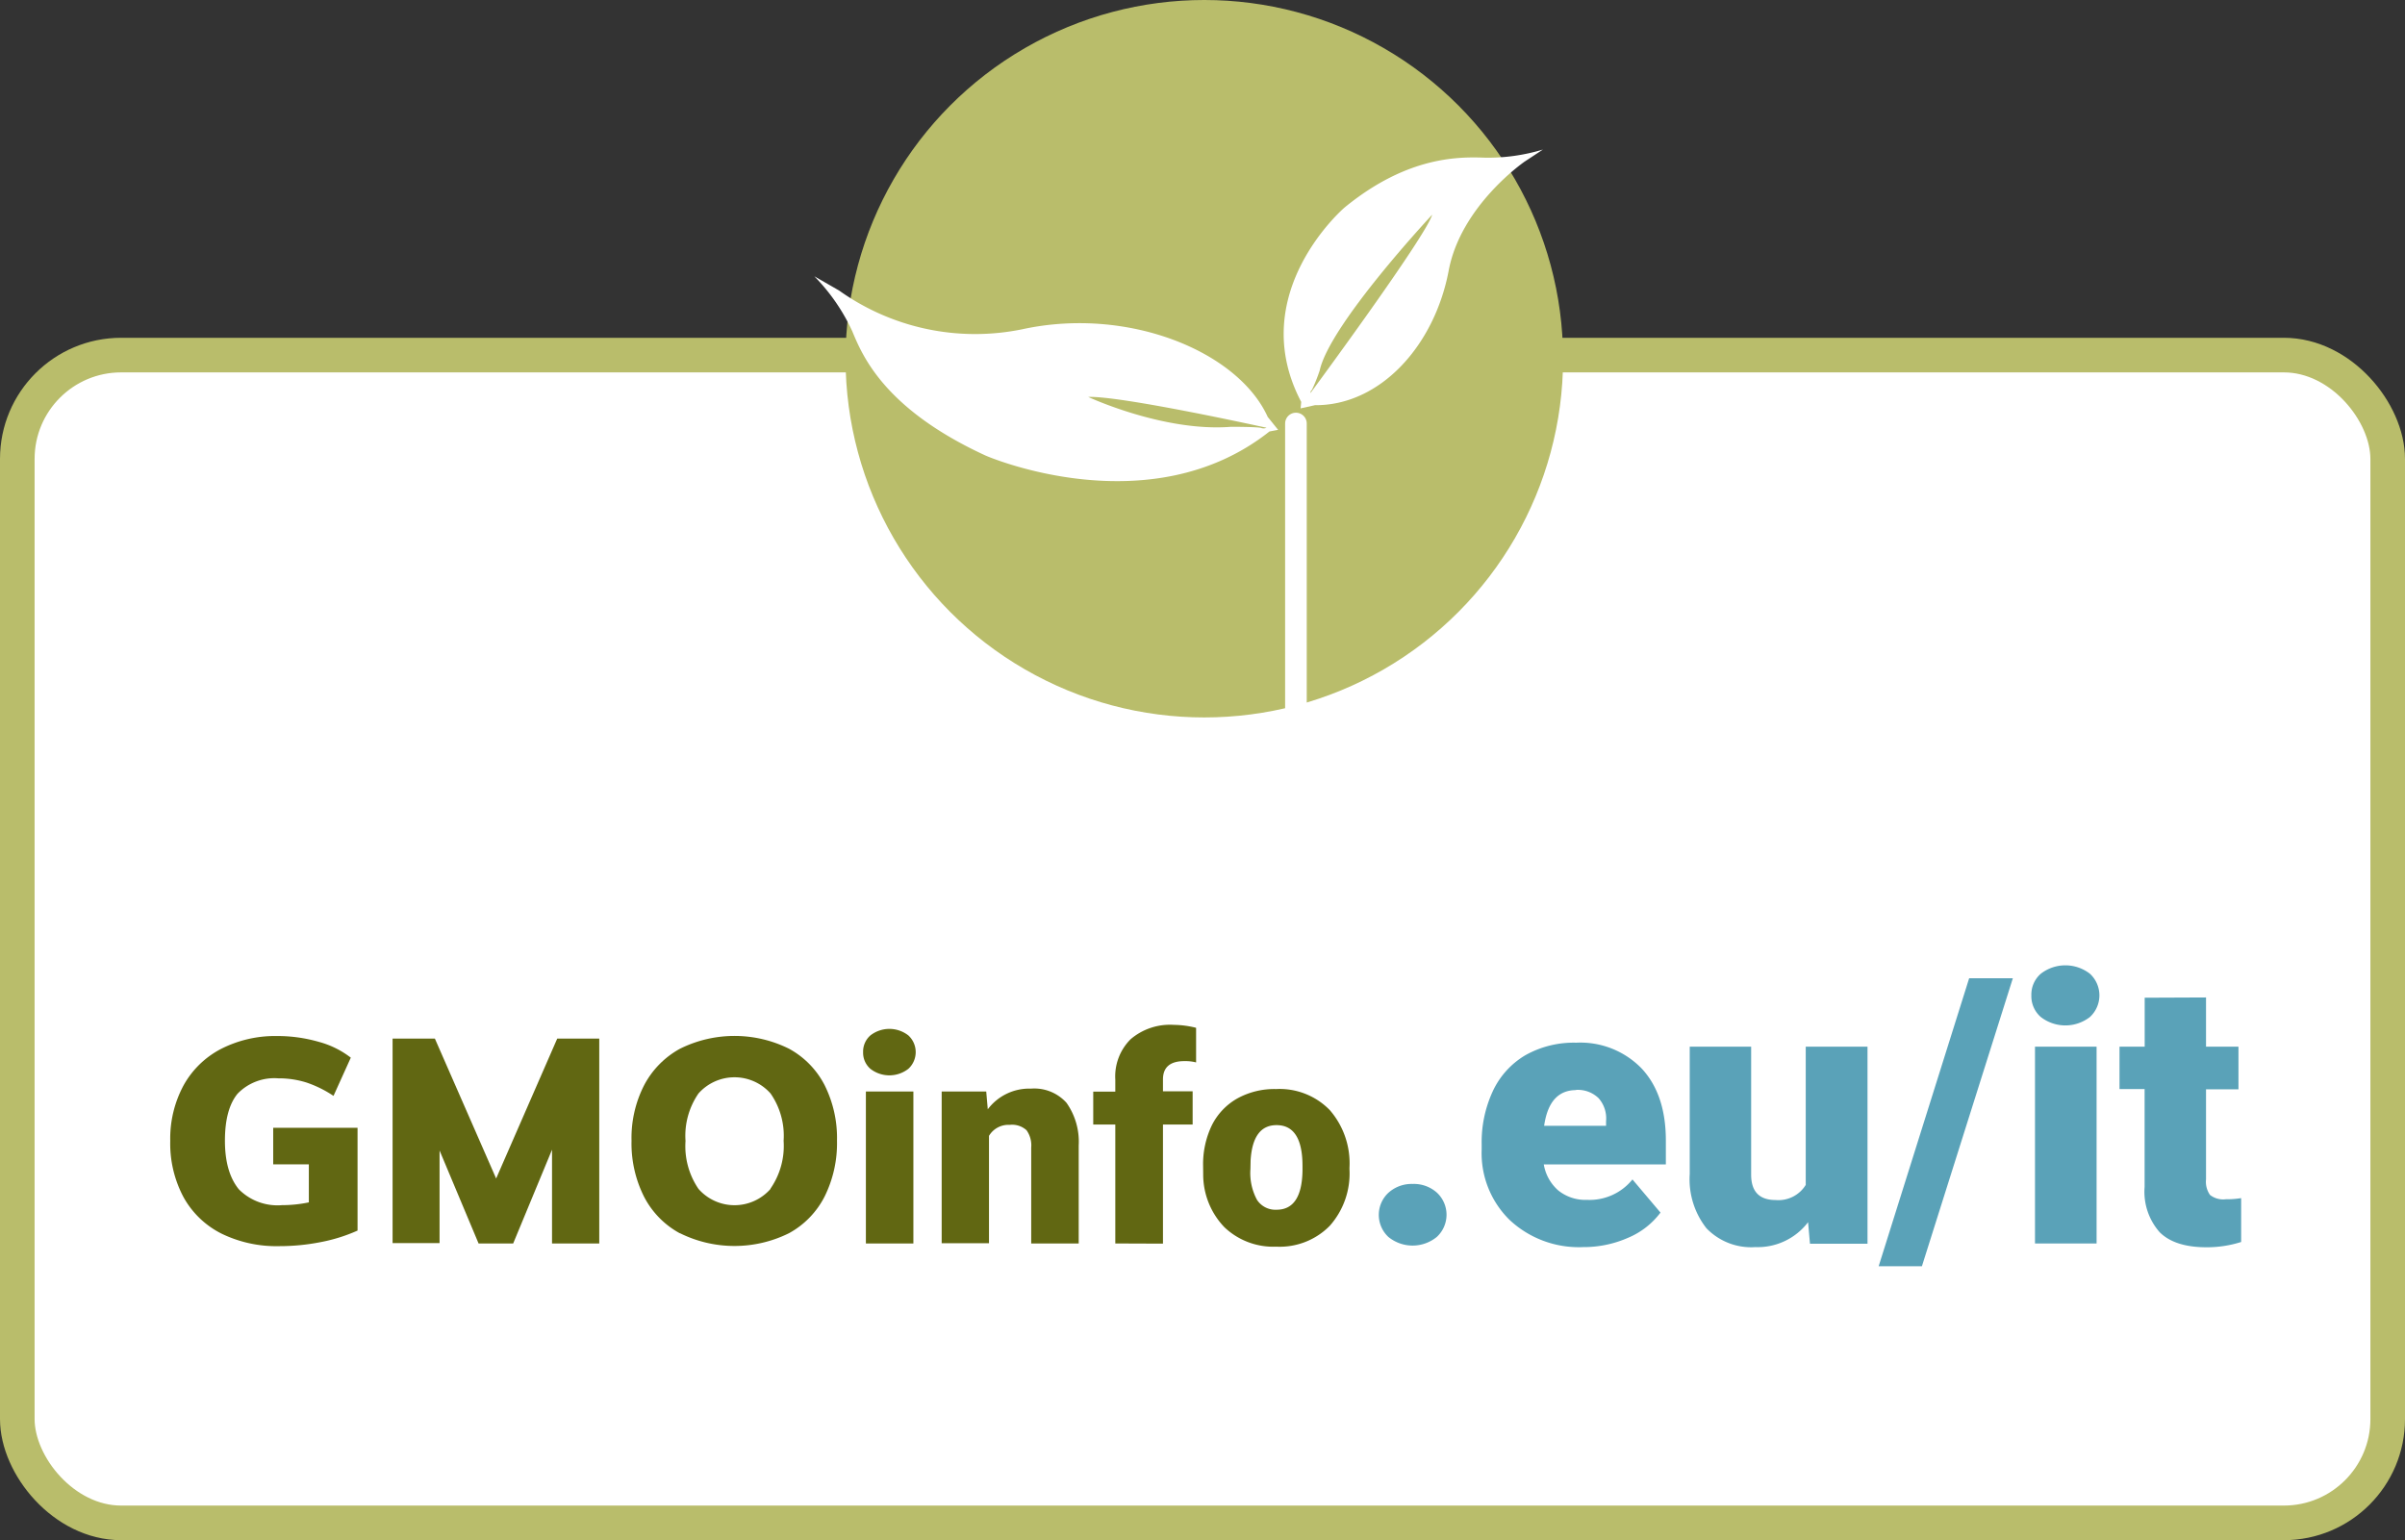
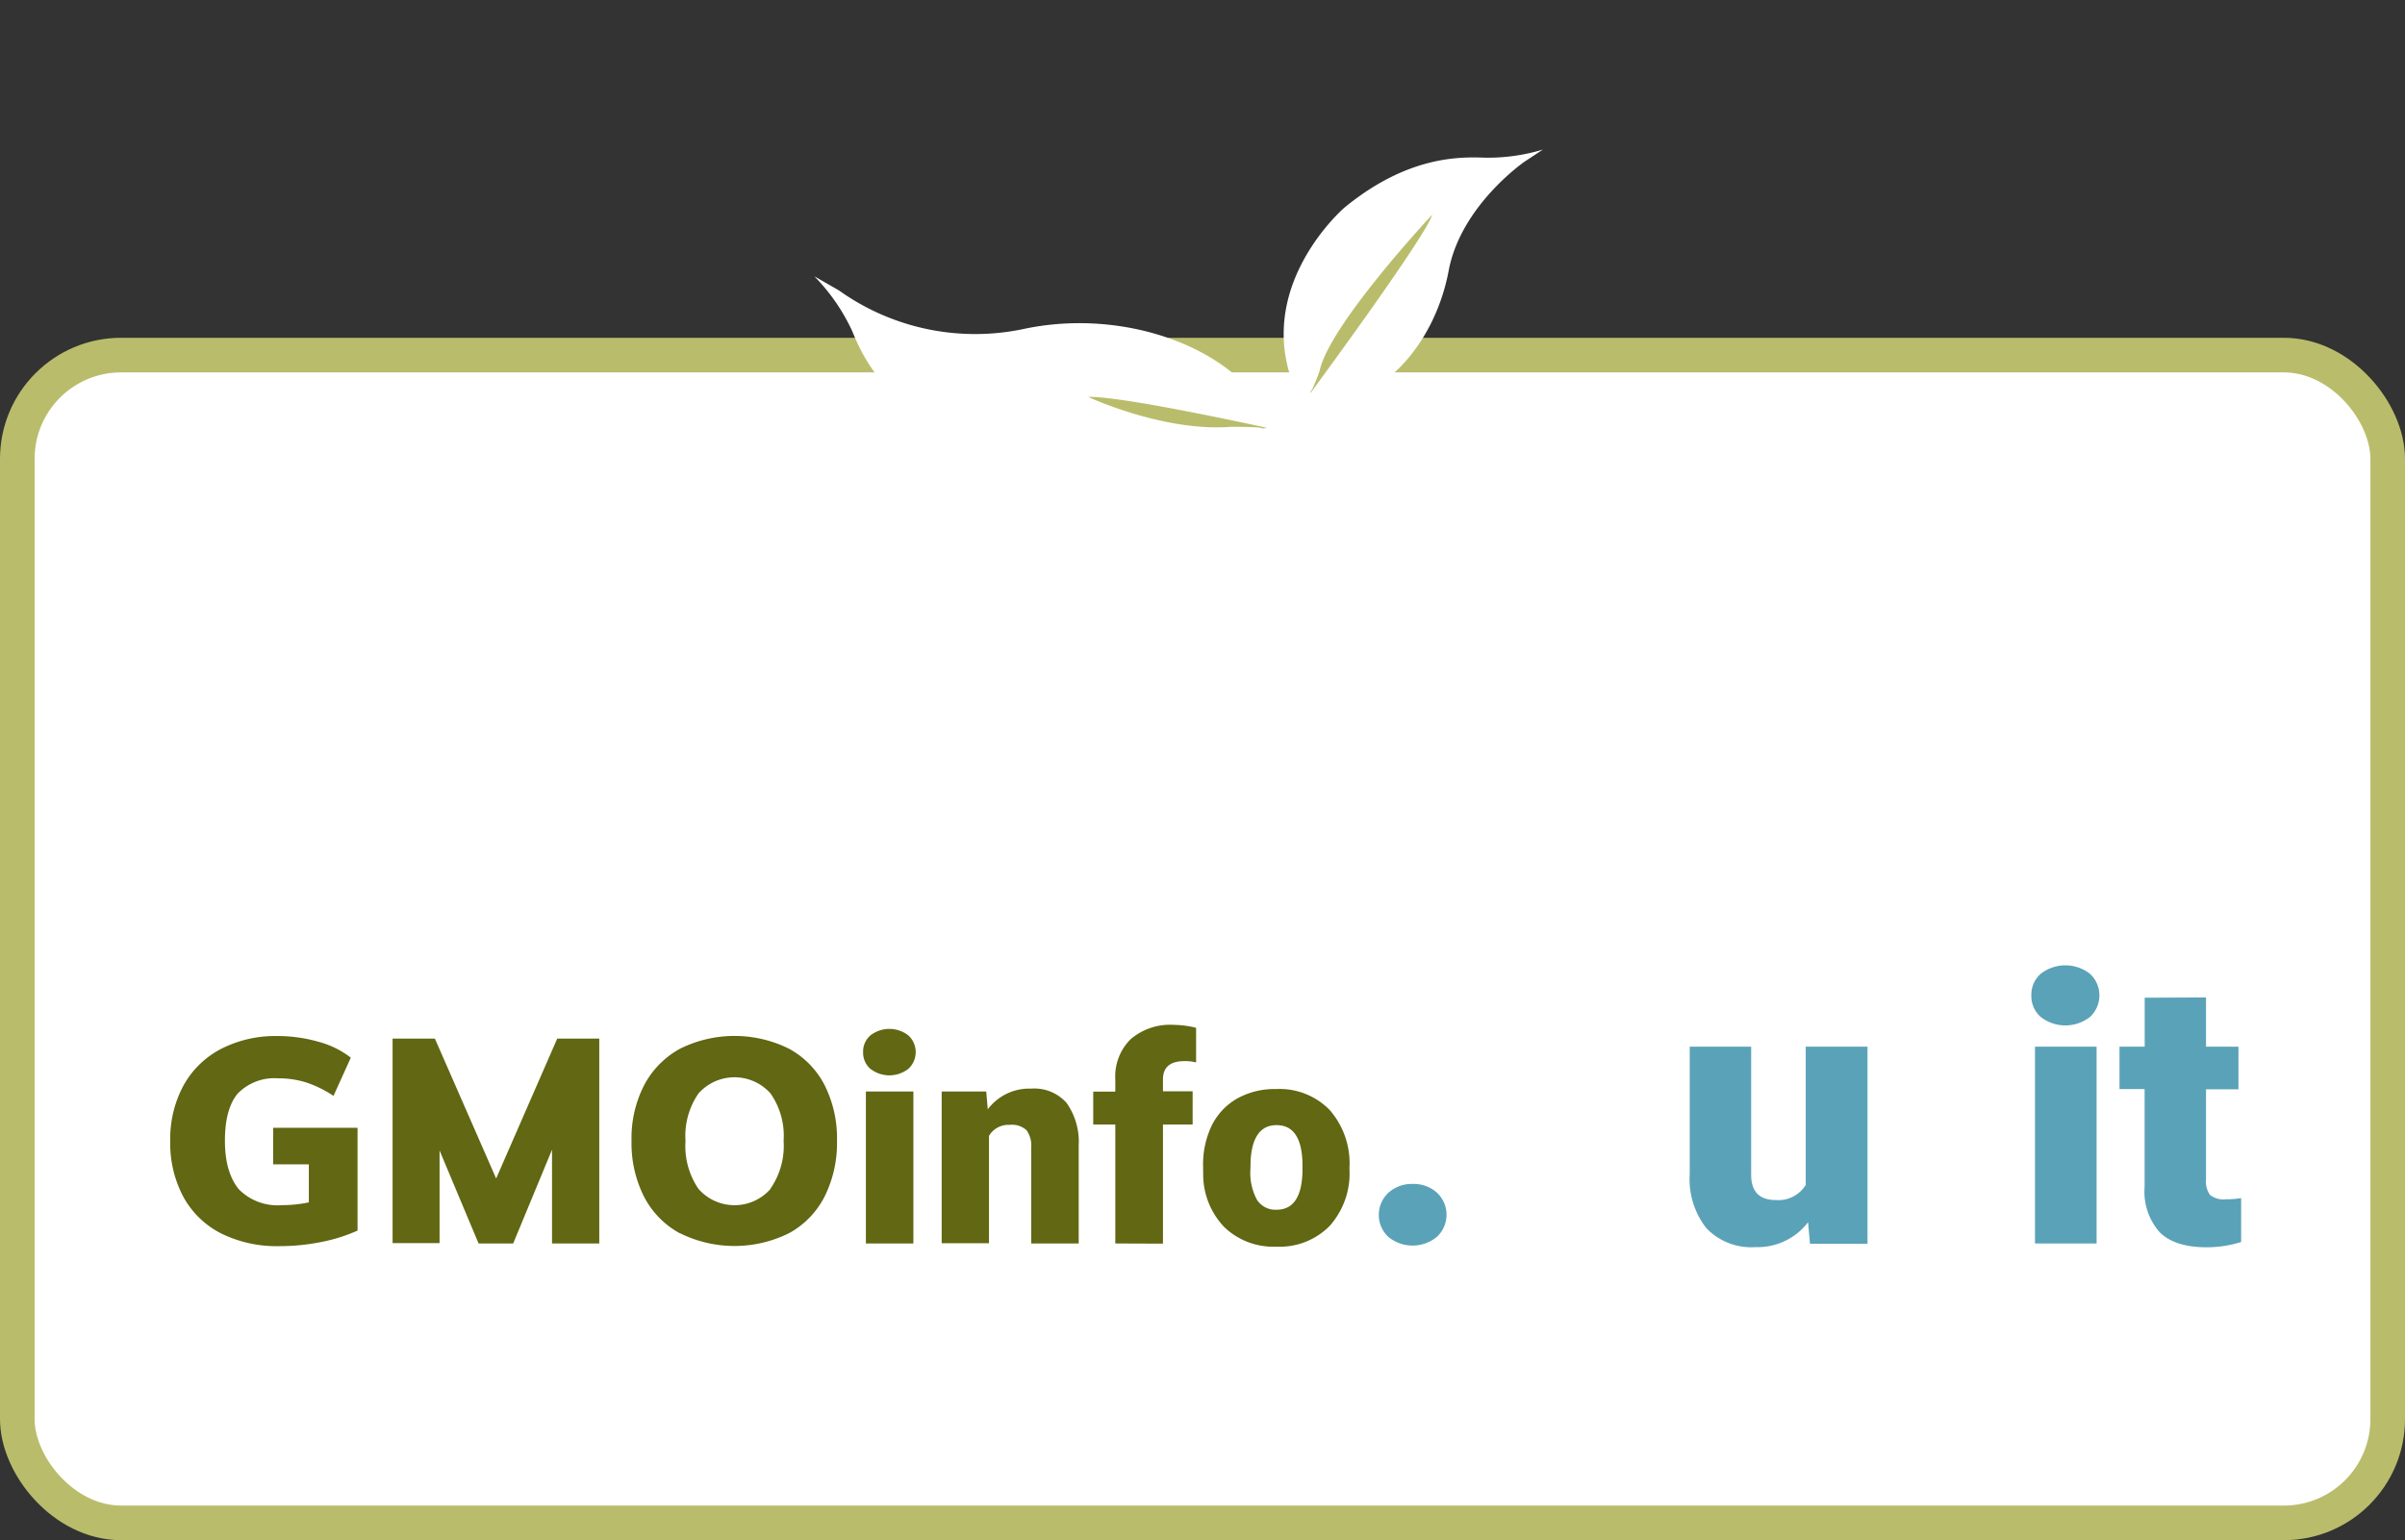
<svg xmlns="http://www.w3.org/2000/svg" viewBox="0 0 278 178.05">
  <rect x="0" y="0" width="278" height="178.05" fill="#333333" stroke="none" />
  <defs>
    <style>.cls-1,.cls-5,.cls-6{fill:#fff;}.cls-1{stroke:#b9bd6b;stroke-width:4px;}.cls-1,.cls-6{stroke-miterlimit:10;}.cls-2{fill:#616712;}.cls-3{fill:#5aa2b8;}.cls-4{fill:#b9bd6b;}.cls-6{stroke:#fff;stroke-linecap:round;stroke-width:2.5px;}</style>
  </defs>
  <title>Fichier 1</title>
  <g id="Calque_2" data-name="Calque 2">
    <g id="Layer_1" data-name="Layer 1">
      <rect class="cls-1" x="2" y="41.05" width="274" height="135" rx="12" ry="12" />
      <path class="cls-2" d="M41.33,130.38v11.88a19.19,19.19,0,0,1-4.24,1.33,24.69,24.69,0,0,1-4.81.47,14.47,14.47,0,0,1-6.7-1.46,10.28,10.28,0,0,1-4.37-4.21,13.15,13.15,0,0,1-1.53-6.5,12.94,12.94,0,0,1,1.53-6.4,10.45,10.45,0,0,1,4.32-4.22A13.73,13.73,0,0,1,32,119.77a17.19,17.19,0,0,1,4.84.67,10.47,10.47,0,0,1,3.71,1.83l-2,4.42a13.08,13.08,0,0,0-3.14-1.55,10.63,10.63,0,0,0-3.24-.48,5.91,5.91,0,0,0-4.71,1.78Q26,128.22,26,131.87t1.61,5.62a6.29,6.29,0,0,0,5,1.83A15,15,0,0,0,35.7,139V134.6H31.58v-4.22Z" />
      <path class="cls-2" d="M64.41,120.07h4.86v23.68H63.81l0-10.84-4.49,10.84h-4L50.81,133v10.71H45.38V120.07h4.89l7.08,16.17Z" />
      <path class="cls-2" d="M78.58,142.57a10.05,10.05,0,0,1-4.14-4.24A13.71,13.71,0,0,1,73,131.87a13.38,13.38,0,0,1,1.46-6.42,10.23,10.23,0,0,1,4.14-4.21,14.16,14.16,0,0,1,12.61,0,10,10,0,0,1,4.11,4.21,13.65,13.65,0,0,1,1.43,6.42,13.85,13.85,0,0,1-1.43,6.45,10,10,0,0,1-4.11,4.24,14.19,14.19,0,0,1-12.62,0Zm10.49-5.17a8.69,8.69,0,0,0,1.51-5.52,8.56,8.56,0,0,0-1.51-5.47,5.57,5.57,0,0,0-8.33,0,8.61,8.61,0,0,0-1.5,5.49,8.75,8.75,0,0,0,1.5,5.54,5.54,5.54,0,0,0,8.33,0Z" />
      <path class="cls-2" d="M99.77,121.63a2.47,2.47,0,0,1,.84-1.93,3.57,3.57,0,0,1,4.39,0,2.62,2.62,0,0,1,0,3.86,3.57,3.57,0,0,1-4.39,0A2.46,2.46,0,0,1,99.77,121.63Zm5.81,22.12h-5.49V126.18h5.49Z" />
      <path class="cls-2" d="M114,126.18l.18,2.06a6,6,0,0,1,5-2.39,5,5,0,0,1,4.1,1.64,7.81,7.81,0,0,1,1.41,4.94v11.32h-5.49V132.66a3,3,0,0,0-.54-2,2.48,2.48,0,0,0-1.95-.62,2.61,2.61,0,0,0-2.39,1.27v12.41h-5.47V126.18Z" />
      <path class="cls-2" d="M128.92,143.75V130h-2.55v-3.8h2.55v-1.4a6.07,6.07,0,0,1,1.77-4.66,7,7,0,0,1,5-1.66,10.9,10.9,0,0,1,2.57.34l0,4a5,5,0,0,0-1.35-.15q-2.49,0-2.48,2.14v1.35h3.43V130h-3.43v13.77Z" />
      <path class="cls-2" d="M139.07,134.8a10.37,10.37,0,0,1,1-4.69A7.32,7.32,0,0,1,143,127a8.85,8.85,0,0,1,4.5-1.1,8.08,8.08,0,0,1,6.22,2.44,9.38,9.38,0,0,1,2.27,6.65v.2a9.1,9.1,0,0,1-2.28,6.52,8.11,8.11,0,0,1-6.18,2.41,8.19,8.19,0,0,1-6-2.25,8.8,8.8,0,0,1-2.45-6.1Zm5.47.34a6.53,6.53,0,0,0,.76,3.57,2.54,2.54,0,0,0,2.26,1.14q2.92,0,3-4.5v-.55q0-4.73-3-4.73-2.75,0-3,4.08Z" />
      <path class="cls-3" d="M163.29,136.87a4,4,0,0,1,2.8,1,3.49,3.49,0,0,1,0,5.12,4.42,4.42,0,0,1-5.61,0,3.49,3.49,0,0,1,0-5.09A4,4,0,0,1,163.29,136.87Z" />
-       <path class="cls-3" d="M183,144.17a11.71,11.71,0,0,1-8.49-3.13,10.8,10.8,0,0,1-3.24-8.14v-.59a14,14,0,0,1,1.29-6.17A9.48,9.48,0,0,1,176.3,122a11.41,11.41,0,0,1,5.9-1.46,9.86,9.86,0,0,1,7.58,3q2.78,3,2.78,8.31v2.76H178.45a5.12,5.12,0,0,0,1.66,3,5,5,0,0,0,3.33,1.1,6.38,6.38,0,0,0,5.26-2.36l3.24,3.83a9.06,9.06,0,0,1-3.76,2.92A12.7,12.7,0,0,1,183,144.17Zm-.8-18.15q-3.12,0-3.71,4.13h7.16v-.55a3.52,3.52,0,0,0-.86-2.64A3.44,3.44,0,0,0,182.15,126Z" />
      <path class="cls-3" d="M209,141.29a7.31,7.31,0,0,1-6.08,2.88,7.17,7.17,0,0,1-5.67-2.18,9.16,9.16,0,0,1-1.93-6.26V121h7.1v14.8q0,2.93,2.84,2.93a3.71,3.71,0,0,0,3.47-1.75V121h7.14v22.78h-6.65Z" />
-       <path class="cls-3" d="M222.16,146.38h-5l10.46-33.29h5.05Z" />
      <path class="cls-3" d="M234.81,115.07a3.19,3.19,0,0,1,1.09-2.5,4.63,4.63,0,0,1,5.68,0,3.4,3.4,0,0,1,0,5,4.63,4.63,0,0,1-5.68,0A3.19,3.19,0,0,1,234.81,115.07Zm7.54,28.68h-7.12V121h7.12Z" />
      <path class="cls-3" d="M255,115.31V121h3.75v4.93H255v10.42a2.66,2.66,0,0,0,.46,1.79,2.48,2.48,0,0,0,1.83.5,10.44,10.44,0,0,0,1.77-.13v5.07a13.09,13.09,0,0,1-4,.61q-3.66,0-5.41-1.73a7.07,7.07,0,0,1-1.75-5.24V125.9H245V121h2.91v-5.66Z" />
    </g>
    <g id="Crop_épi" data-name="Crop épi">
-       <circle class="cls-4" cx="139.21" cy="41.47" r="41.47" />
      <path class="cls-5" d="M146.54,48.2c-3.44-7.59-16.15-12.79-28.35-10.14A27.1,27.1,0,0,1,97,33.59l-2.87-1.65a22.37,22.37,0,0,1,4.38,6.34c1.17,2.81,3.69,9,15.45,14.4,0,0,18.88,8.21,32.78-2.8l1-.19Z" />
      <path class="cls-4" d="M146.4,49.45s-16.84-3.72-20.61-3.56c0,0,8.74,4.07,16.51,3.45,0,0,3.06,0,3.47.13A.82.82,0,0,0,146.4,49.45Z" />
      <path class="cls-5" d="M152,46.84c7.52.06,13.82-6.86,15.46-15.57,1.42-7.53,8.78-12.59,8.78-12.59l2.11-1.39a22,22,0,0,1-6.63.94c-2.76-.09-8.86-.34-16.31,5.77,0,0-11.59,9.93-5,22.46l-.07.75Z" />
      <path class="cls-4" d="M151.48,45.44s13.35-18.09,14.07-20.62c0,0-11.82,12.64-13,18a19.64,19.64,0,0,1-.9,2.25A.44.44,0,0,0,151.48,45.44Z" />
-       <line class="cls-6" x1="149.8" y1="48.96" x2="149.8" y2="82.56" />
    </g>
  </g>
</svg>